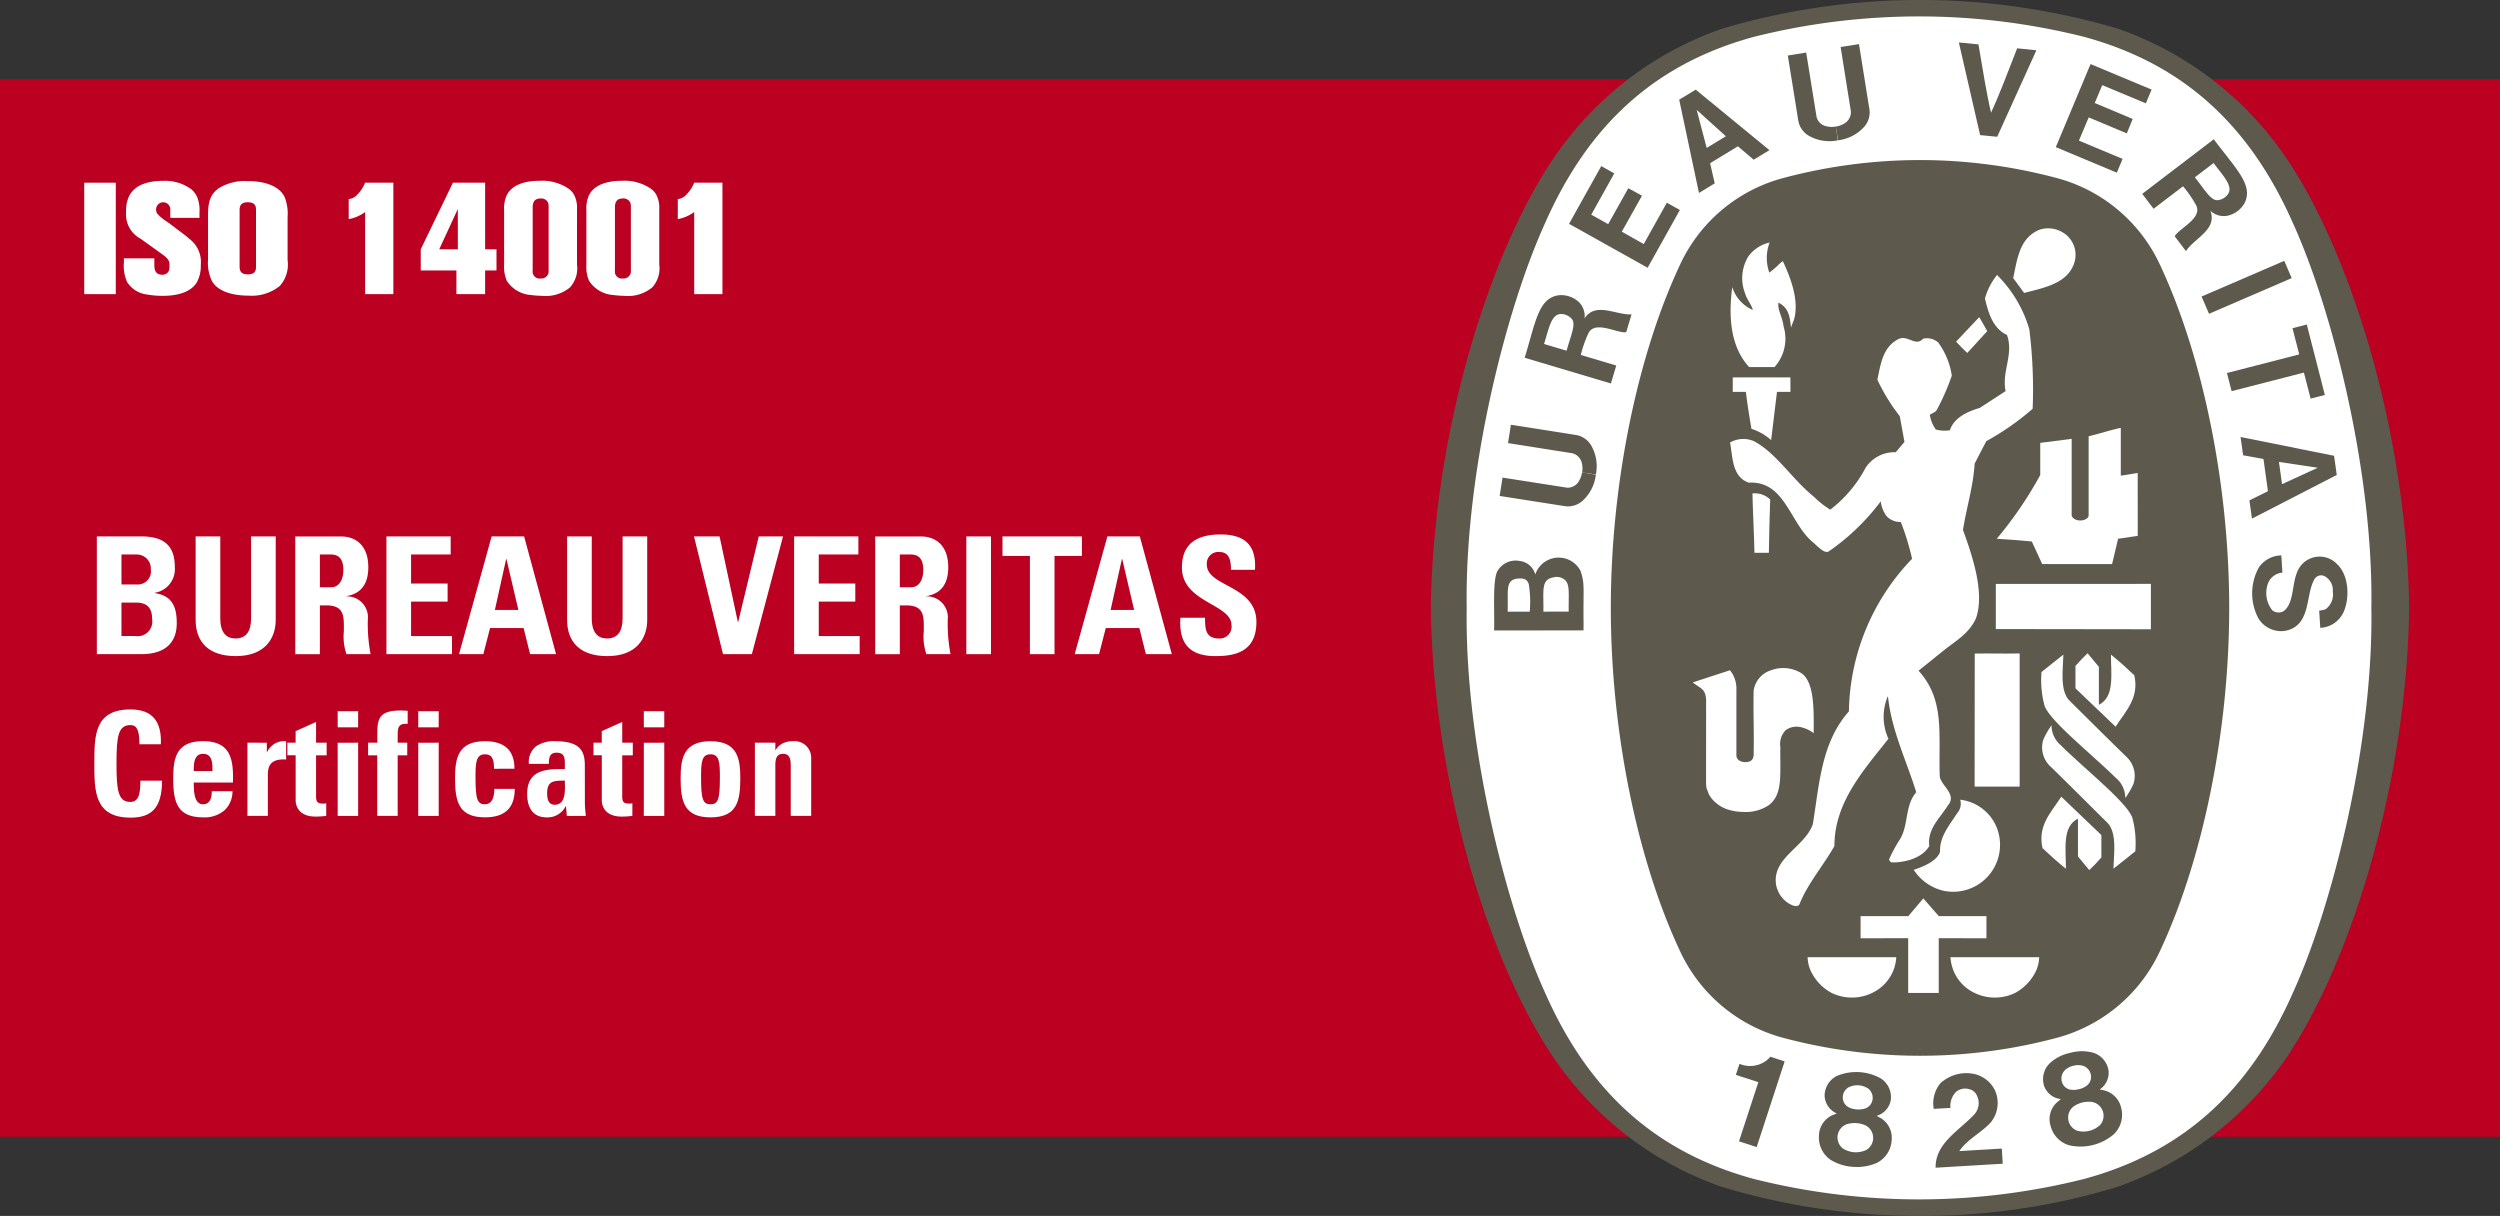
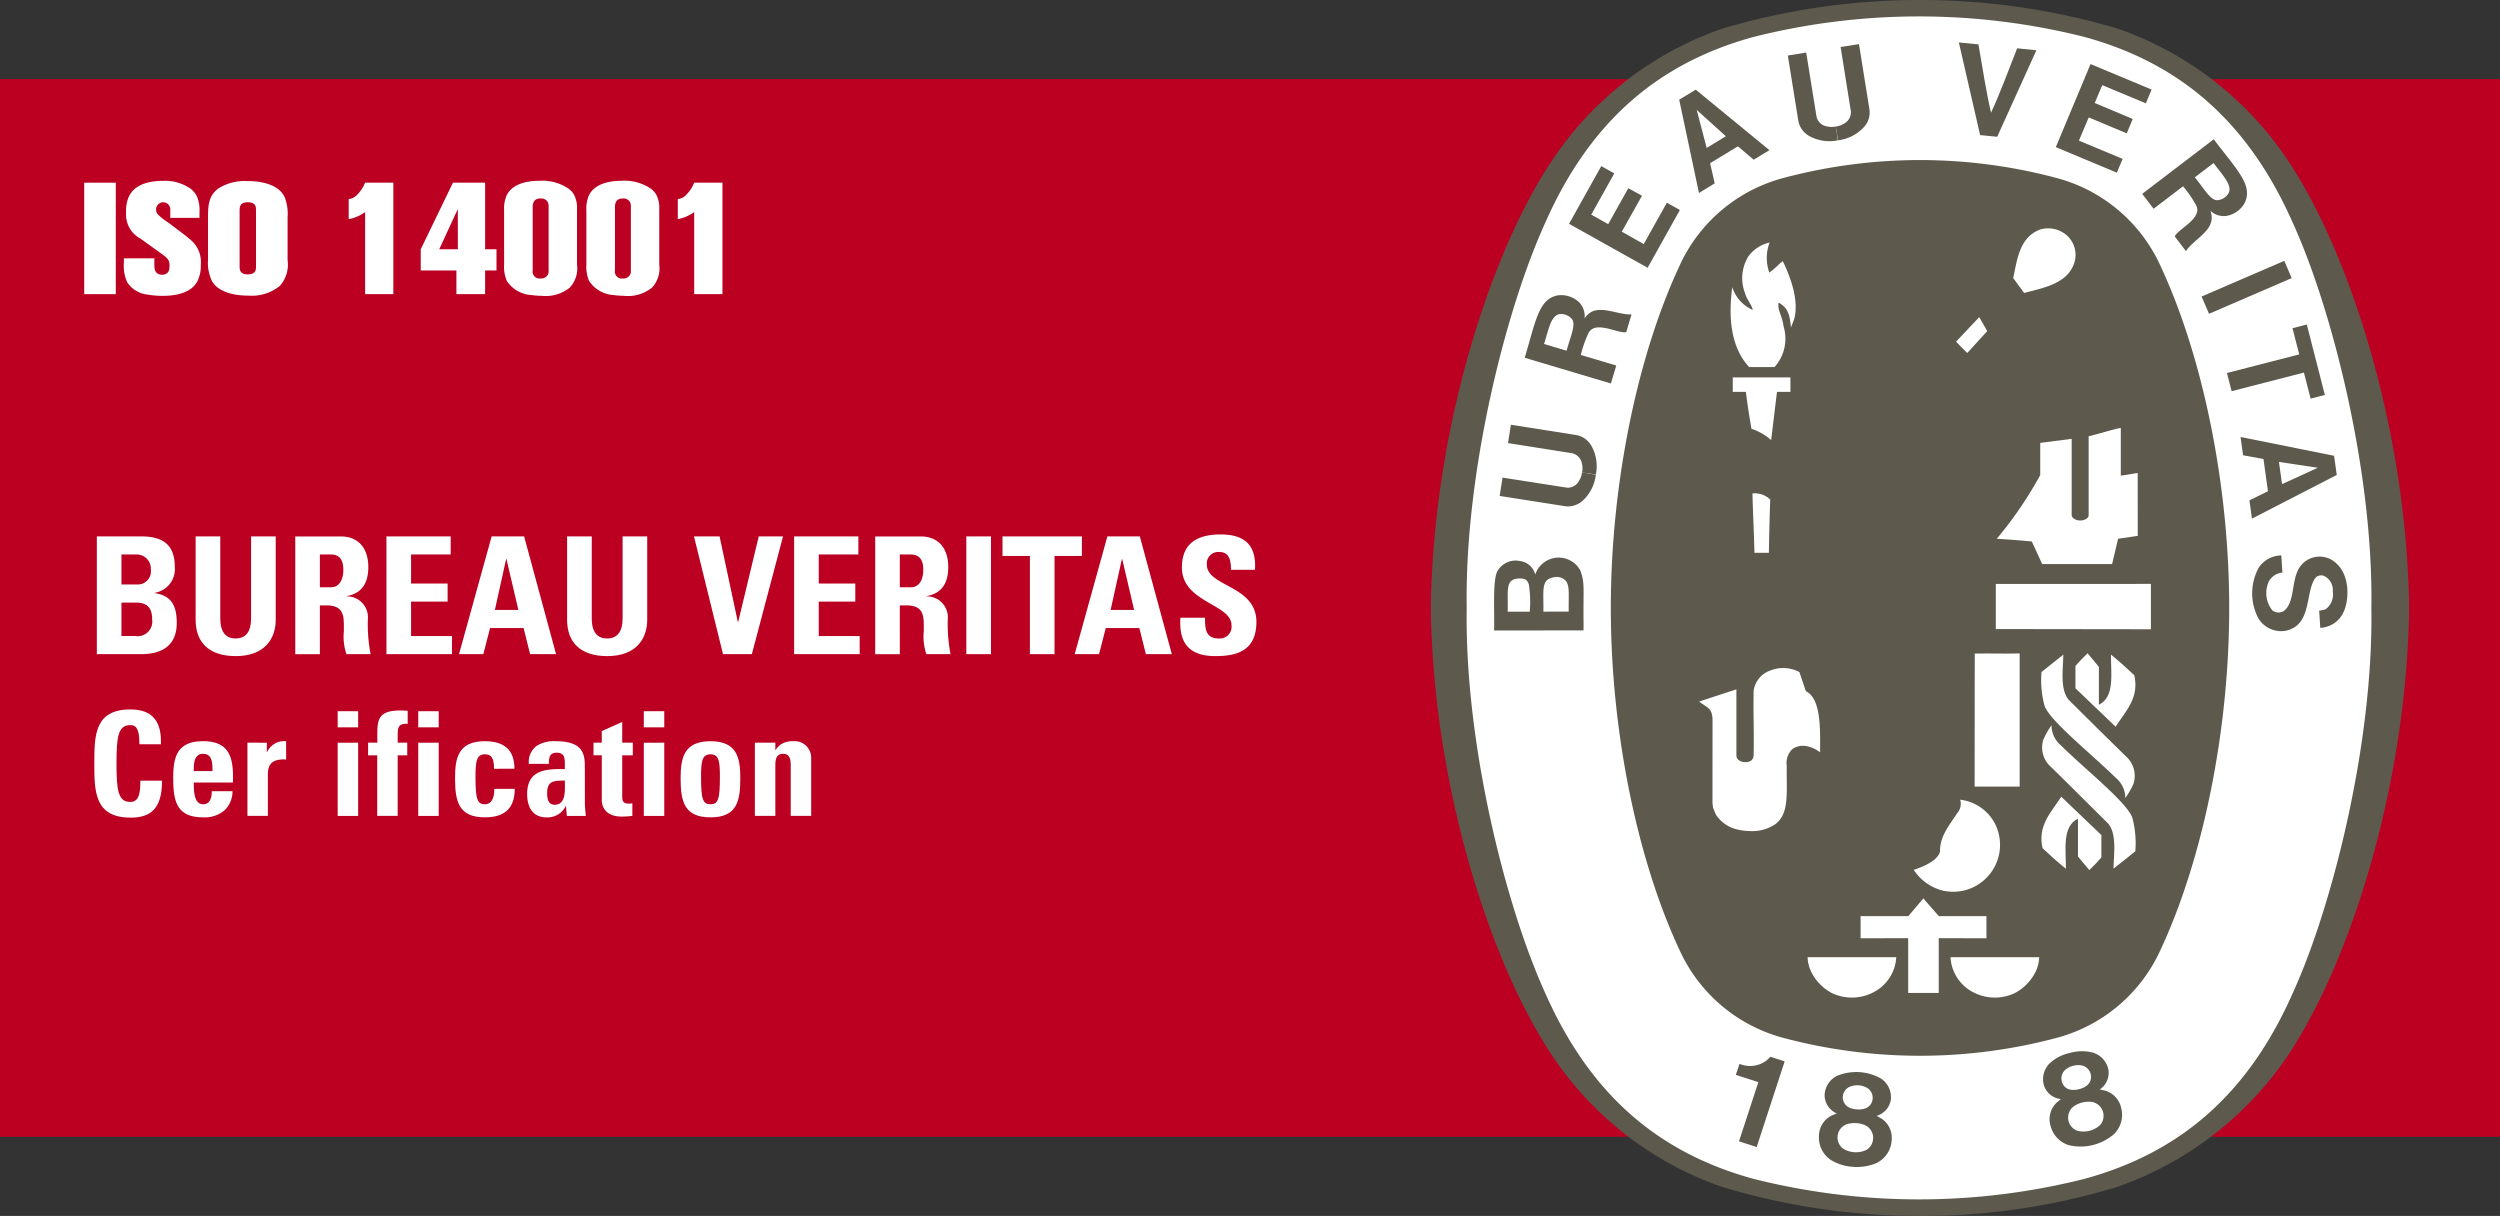
<svg xmlns="http://www.w3.org/2000/svg" width="260" height="126.455" viewBox="0 0 260 126.455">
  <rect x="0" y="0" width="260" height="126.455" fill="#333333" stroke="none" />
  <g id="Group_3646" data-name="Group 3646" transform="translate(-5 -57.245)">
    <g id="Group_3644" data-name="Group 3644" transform="translate(5 44.54)">
      <rect id="Rectangle_1554" data-name="Rectangle 1554" width="260" height="110" transform="translate(0 20.932)" fill="#bb0021" />
      <path id="Path_2481" data-name="Path 2481" d="M16.887,106.838c1.087,0,3.784-.137,3.784-3.242,0-1.678-.476-2.85-2.291-3.106v-.034a2.5,2.5,0,0,0,2.088-2.7c0-2.61-1.612-3.167-3.566-3.167H12.36v12.246ZM14.92,96.472H16.5a1.466,1.466,0,0,1,1.475,1.559,1.37,1.37,0,0,1-1.34,1.561H14.92Zm0,5h1.492c1.29,0,1.7.662,1.7,1.747a1.526,1.526,0,0,1-1.765,1.731H14.92Z" transform="translate(-2.289 -26.1)" fill="#fff" fill-rule="evenodd" />
      <path id="Path_2482" data-name="Path 2482" d="M25.636,94.592v8.514c0,1.353-.51,2.1-1.626,2.1-.937,0-1.578-.591-1.578-2.1V94.592H19.869v8.683c0,2.3,1.355,3.765,4.174,3.765,3.12,0,4.155-1.936,4.155-3.765V94.592Z" transform="translate(0.477 -26.1)" fill="#fff" />
      <path id="Path_2483" data-name="Path 2483" d="M30,101.765h.661c1.968,0,1.832,1.238,1.832,2.694a5.629,5.629,0,0,0,.271,2.378h2.51a16.882,16.882,0,0,1-.286-3.6,2.18,2.18,0,0,0-2.224-2.411V100.8c1.664-.272,2.273-1.441,2.273-3.005,0-2.085-1.118-3.2-2.865-3.2H27.441v12.246H30Zm0-5.293h1.136c.816,0,1.305.443,1.305,1.612,0,.781-.287,1.8-1.305,1.8H30Z" transform="translate(3.267 -26.1)" fill="#fff" fill-rule="evenodd" />
      <path id="Path_2484" data-name="Path 2484" d="M41.187,106.838v-1.884H36.931v-3.581h3.8V99.492h-3.8v-3.02h4.12v-1.88H34.37v12.246Z" transform="translate(5.82 -26.1)" fill="#fff" />
      <path id="Path_2485" data-name="Path 2485" d="M46.058,102.237H43.616l1.171-5.289h.033Zm-3.644,4.6.7-2.715H46.6l.679,2.715h2.7L46.656,94.592H43.278l-3.392,12.246Z" transform="translate(7.852 -26.1)" fill="#fff" fill-rule="evenodd" />
      <path id="Path_2486" data-name="Path 2486" d="M53.871,94.592v8.514c0,1.353-.51,2.1-1.63,2.1-.932,0-1.578-.591-1.578-2.1V94.592H48.1v8.683c0,2.3,1.357,3.765,4.172,3.765,3.125,0,4.159-1.936,4.159-3.765V94.592Z" transform="translate(10.879 -26.1)" fill="#fff" />
      <path id="Path_2487" data-name="Path 2487" d="M60.762,106.838h3l3.242-12.246H64.478l-2.138,8.9h-.035l-1.9-8.9H57.744Z" transform="translate(14.431 -26.1)" fill="#fff" />
      <path id="Path_2488" data-name="Path 2488" d="M72.171,106.838v-1.884H67.916v-3.581h3.8V99.492h-3.8v-3.02h4.12v-1.88H65.353v12.246Z" transform="translate(17.235 -26.1)" fill="#fff" />
      <path id="Path_2489" data-name="Path 2489" d="M74.076,101.765h.661c1.965,0,1.83,1.238,1.83,2.694a5.651,5.651,0,0,0,.271,2.378H79.35a16.872,16.872,0,0,1-.289-3.6,2.178,2.178,0,0,0-2.224-2.411V100.8c1.664-.272,2.276-1.441,2.276-3.005,0-2.085-1.121-3.2-2.867-3.2H71.516v12.246h2.56Zm0-5.293h1.136c.816,0,1.305.443,1.305,1.612,0,.781-.287,1.8-1.305,1.8H74.076Z" transform="translate(19.505 -26.1)" fill="#fff" fill-rule="evenodd" />
      <rect id="Rectangle_1555" data-name="Rectangle 1555" width="2.563" height="12.246" transform="translate(100.498 68.492)" fill="#fff" />
      <path id="Path_2490" data-name="Path 2490" d="M81.19,94.592v2.031h2.85v10.215H86.6V96.623H89.45V94.592Z" transform="translate(23.07 -26.1)" fill="#fff" />
      <path id="Path_2491" data-name="Path 2491" d="M92.856,102.237H90.414l1.171-5.289h.033Zm-3.647,4.6.7-2.715H93.4l.679,2.715h2.7L93.45,94.592H90.075l-3.4,12.246Z" transform="translate(25.092 -26.1)" fill="#fff" fill-rule="evenodd" />
      <path id="Path_2492" data-name="Path 2492" d="M102.621,103.55c0-3.849-5.155-3.647-5.155-5.972a1.194,1.194,0,0,1,1.322-1.307c1.037,0,1.188.933,1.188,1.85h2.493c.17-2.559-1.067-3.68-3.562-3.68-3.119,0-4.035,1.524-4.035,3.442,0,3.647,5.156,3.782,5.156,5.99a1.225,1.225,0,0,1-1.289,1.39c-1.408,0-1.461-.987-1.461-2.157H94.716c-.135,2.121.46,3.988,3.63,3.988,1.951,0,4.275-.375,4.275-3.544" transform="translate(28.046 -26.155)" fill="#fff" />
      <path id="Path_2493" data-name="Path 2493" d="M15.924,118.994c2.125,0,3.287-.936,3.287-3.847H16.962c-.026.858.016,2.215-1.039,2.215-1.281,0-1.448-1.2-1.448-4s.167-3.994,1.448-3.994c.677,0,.933.542.933,1.994H19.09c.092-2.341-.843-3.622-3.167-3.622-3.754,0-3.754,2.745-3.754,5.623,0,2.849,0,5.627,3.754,5.627" transform="translate(-2.359 -21.254)" fill="#fff" />
      <path id="Path_2494" data-name="Path 2494" d="M24.376,114.454c.074-2.44-.241-4.3-3.109-4.3-2.8,0-3.1,1.78-3.1,3.862,0,2.385.361,4.057,3.1,4.057a3.172,3.172,0,0,0,2.247-.743,2.714,2.714,0,0,0,.816-1.972H22.174c0,.636-.151,1.355-.907,1.355-.931,0-.963-1.355-.963-2.261ZM20.3,113.262c0-.65-.015-1.794.963-1.794,1.013,0,.983,1.059.983,1.794Z" transform="translate(-0.151 -20.365)" fill="#fff" fill-rule="evenodd" />
      <path id="Path_2495" data-name="Path 2495" d="M23.805,110.309v7.614h2.124v-4.145c0-.757.031-1.842,1.9-1.719v-1.9a1.93,1.93,0,0,0-1.976,1.13h-.03v-.977Z" transform="translate(1.928 -20.365)" fill="#fff" />
-       <path id="Path_2496" data-name="Path 2496" d="M26.844,112.161H27.7v4.687c0,.471.241,1.687,2.081,1.687a8.648,8.648,0,0,0,1.1-.073v-1.312a1.354,1.354,0,0,1-.378.033c-.694,0-.679-.378-.679-.952v-4.07h1.1v-1.312h-1.1v-2.158l-2.127.952v1.206h-.857Z" transform="translate(3.047 -20.905)" fill="#fff" />
      <path id="Path_2497" data-name="Path 2497" d="M30.664,109.551h2.127v-1.674H30.664Zm2.127,1.6H30.664v7.614h2.127Z" transform="translate(4.455 -21.205)" fill="#fff" fill-rule="evenodd" />
      <path id="Path_2498" data-name="Path 2498" d="M37.092,107.853c-.256-.019-.5-.033-.751-.033-2.595,0-2.415,1.163-2.4,3.35h-.965v1.312h.95v6.3h2.127v-6.3h.995V111.17h-.995v-.92c0-.77.182-1.1,1.04-1.04Z" transform="translate(5.306 -21.226)" fill="#fff" />
      <path id="Path_2499" data-name="Path 2499" d="M36.787,109.551h2.128v-1.674H36.787Zm2.128,1.6H36.787v7.614h2.128Z" transform="translate(6.71 -21.205)" fill="#fff" fill-rule="evenodd" />
      <path id="Path_2500" data-name="Path 2500" d="M45.765,113.021c0-1.991-1.113-2.866-3.073-2.866-2.805,0-3.108,1.78-3.108,3.862,0,2.385.361,4.057,3.108,4.057,1.991,0,3.1-.889,3.1-2.959H43.67c0,1-.315,1.6-.978,1.6-.784,0-.981-.5-.981-2.816,0-1.583.077-2.382.981-2.382.664,0,.947.378.947,1.505Z" transform="translate(7.741 -20.365)" fill="#fff" />
      <path id="Path_2501" data-name="Path 2501" d="M51.062,112.707c0-1.39-.348-2.551-3.047-2.551a3.311,3.311,0,0,0-1.988.5,2.088,2.088,0,0,0-.787,1.857h2.081c0-.6.063-1.163.8-1.163.769,0,.862.465.862,1.115v.59c-1.976-.031-3.919.073-3.919,2.593,0,1.326.539,2.429,2.017,2.429a2.11,2.11,0,0,0,1.991-1.162h.03l.09,1.01h1.975c-.045-.468-.1-.951-.1-1.416Zm-2.08,1.537c0,.828.194,2.519-1.056,2.519-.694,0-.783-.665-.783-1.207,0-1.359.783-1.267,1.839-1.312" transform="translate(9.76 -20.365)" fill="#fff" fill-rule="evenodd" />
      <path id="Path_2502" data-name="Path 2502" d="M50.107,112.161h.861v4.687c0,.471.242,1.687,2.081,1.687a8.609,8.609,0,0,0,1.1-.073v-1.312a1.369,1.369,0,0,1-.376.033c-.7,0-.68-.378-.68-.952v-4.07h1.1v-1.312h-1.1v-2.158l-2.127.952v1.206h-.861Z" transform="translate(11.618 -20.905)" fill="#fff" />
      <path id="Path_2503" data-name="Path 2503" d="M53.93,109.551h2.127v-1.674H53.93Zm2.127,1.6H53.93v7.614h2.127Z" transform="translate(13.026 -21.205)" fill="#fff" fill-rule="evenodd" />
      <path id="Path_2504" data-name="Path 2504" d="M59.835,118.075c2.744,0,3.1-1.672,3.1-4.057,0-2.081-.3-3.862-3.1-3.862s-3.108,1.78-3.108,3.862c0,2.385.36,4.057,3.108,4.057m0-1.36c-.787,0-.981-.5-.981-2.816,0-1.583.074-2.382.981-2.382s.977.8.977,2.382c0,2.319-.193,2.816-.977,2.816" transform="translate(14.057 -20.365)" fill="#fff" fill-rule="evenodd" />
      <path id="Path_2505" data-name="Path 2505" d="M64.5,110.309H62.37v7.614H64.5v-5.247c0-.679.12-1.208.8-1.208s.8.53.8,1.208v5.247h2.127v-6.11a1.727,1.727,0,0,0-1.9-1.657,2.341,2.341,0,0,0-1.039.211,1.82,1.82,0,0,0-.757.709H64.5Z" transform="translate(16.136 -20.365)" fill="#fff" />
      <rect id="Rectangle_1556" data-name="Rectangle 1556" width="15.359" height="4.465" transform="translate(167.141 57.846)" fill="#fff" />
      <g id="Group_5072" data-name="Group 5072" transform="translate(7.585 12.705)">
        <path id="Path_2506" data-name="Path 2506" d="M159.072,170.995h.152a69.436,69.436,0,0,0,20.305-3,35.513,35.513,0,0,0,17.577-13.343c6.594-9.645,12.58-28.291,12.839-46.862v-.05c-.259-18.564-6.245-37.212-12.839-46.856A35.127,35.127,0,0,0,179.68,47.532a72.442,72.442,0,0,0-41.212,0A35.112,35.112,0,0,0,121.041,60.88c-6.6,9.644-12.582,28.293-12.842,46.856v.05c.26,18.571,6.246,37.217,12.842,46.862a35.066,35.066,0,0,0,17.428,13.323,70.52,70.52,0,0,0,20.453,3.023Z" transform="translate(33.021 -44.54)" fill="#5d5a4d" />
        <path id="Path_2507" data-name="Path 2507" d="M204.884,107.243c.227,13.985-4.033,30.959-8.146,39.994-4.543,10.319-11.489,16.6-21.7,19.388a70.464,70.464,0,0,1-34.4,0c-10.207-2.79-17.156-9.069-21.7-19.388-4.112-9.035-8.367-26.008-8.138-39.994-.228-13.98,4.027-30.955,8.138-39.992,4.543-10.315,11.491-16.6,21.7-19.39a70.465,70.465,0,0,1,34.4,0c10.207,2.791,17.153,9.075,21.7,19.39,4.113,9.038,8.373,26.013,8.146,39.992" transform="translate(34.153 -44.021)" fill="#fff" />
        <path id="Path_2508" data-name="Path 2508" d="M153.464,56.127a55.187,55.187,0,0,1,14.26,1.9,16.518,16.518,0,0,1,10.7,9.166c4.294,9.214,7.12,22.479,7.12,35.512s-2.826,26.3-7.12,35.51a16.522,16.522,0,0,1-10.7,9.171,55.185,55.185,0,0,1-14.26,1.895h-.158a55.188,55.188,0,0,1-14.261-1.895,16.525,16.525,0,0,1-10.7-9.171c-4.294-9.213-7.114-22.47-7.114-35.51s2.82-26.3,7.114-35.512a16.521,16.521,0,0,1,10.7-9.166,55.19,55.19,0,0,1,14.261-1.9Z" transform="translate(38.709 -39.481)" fill="#5d5a4d" />
        <path id="Path_2509" data-name="Path 2509" d="M148.729,68.956a13.7,13.7,0,0,1-.83-1.455" transform="translate(50.354 -34.515)" fill="#fff" />
        <path id="Path_2510" data-name="Path 2510" d="M135.982,115.6a3.758,3.758,0,0,1-.506-1.764c3.379,0,5.643,0,9.22,0a4.352,4.352,0,0,1-1.906,3.367,4.837,4.837,0,0,1-4.821.342,4.965,4.965,0,0,1-1.987-1.948" transform="translate(44.93 -14.284)" fill="#fff" />
        <path id="Path_2511" data-name="Path 2511" d="M144.261,113.716l-4.949.006v-2.3l4.962,0,1.562-1.843c.767.889.817.948,1.609,1.843H152.4v2.3l-4.962-.006v5.693h-3.176Z" transform="translate(46.605 -16.143)" fill="#fff" />
        <path id="Path_2512" data-name="Path 2512" d="M143.162,109.728c1.019-.34,2.449-.927,2.737-1.9-.072-1.527.975-2.755,1.763-3.971a1.507,1.507,0,0,0,.329-1.422,4.683,4.683,0,0,1,3.784,2.859,4.878,4.878,0,0,1-5.452,6.624,5.049,5.049,0,0,1-3.161-2.185" transform="translate(48.286 -19.265)" fill="#fff" />
-         <path id="Path_2513" data-name="Path 2513" d="M138.253,93.322a3.611,3.611,0,0,0-3.057-.149,2.594,2.594,0,0,0-1.7,2.089c-.05,2.791.05,3.652,0,6.718-.05.481-.3.708-.911.708-.51-.024-.886-.277-.884-.718v-6.85a3.024,3.024,0,0,0-.668-1.987l-3.546,1.158-.326.116c.9.665,1.319.684,1.392,1.784l-.007,8.768.055.463.126.306.1.28.126.228a3.612,3.612,0,0,0,2.266,1.487,5.123,5.123,0,0,0,1.149.141,4.291,4.291,0,0,0,2.725-.717c1.46-1.139,1.138-3.139,1.177-6.05a2.024,2.024,0,0,1,.572-1.744,1.926,1.926,0,0,1,1.56-.3,3.348,3.348,0,0,1,1.335.626c.02-2.51.093-5.6-1.48-6.354" transform="translate(41.299 -23.426)" fill="#fff" />
+         <path id="Path_2513" data-name="Path 2513" d="M138.253,93.322a3.611,3.611,0,0,0-3.057-.149,2.594,2.594,0,0,0-1.7,2.089c-.05,2.791.05,3.652,0,6.718-.05.481-.3.708-.911.708-.51-.024-.886-.277-.884-.718v-6.85l-3.546,1.158-.326.116c.9.665,1.319.684,1.392,1.784l-.007,8.768.055.463.126.306.1.28.126.228a3.612,3.612,0,0,0,2.266,1.487,5.123,5.123,0,0,0,1.149.141,4.291,4.291,0,0,0,2.725-.717c1.46-1.139,1.138-3.139,1.177-6.05a2.024,2.024,0,0,1,.572-1.744,1.926,1.926,0,0,1,1.56-.3,3.348,3.348,0,0,1,1.335.626c.02-2.51.093-5.6-1.48-6.354" transform="translate(41.299 -23.426)" fill="#fff" />
        <path id="Path_2514" data-name="Path 2514" d="M160.129,104.739c-2.589-2.547-7.072-6.094-7.433-7.6a10.37,10.37,0,0,1-.287-3.4c.747-.592,1.371-1.1,2.276-1.807-.068,1.794-.32,3.617.54,4.683,2.115,2.107,4.038,4.012,5.943,5.873a2.716,2.716,0,0,1,.806,2.882,8.785,8.785,0,0,1-.85,1.478,2.732,2.732,0,0,0-.994-2.11" transform="translate(52.322 -23.848)" fill="#fff" />
        <path id="Path_2515" data-name="Path 2515" d="M147.58,91.858c1.974-.032,2.616.026,4.67-.013V105.69h-4.683Z" transform="translate(50.209 -23.886)" fill="#fff" />
        <path id="Path_2516" data-name="Path 2516" d="M154.866,93.149c.5-.547.674-.753,1.26-1.319l1.177,1.419v3.938c1.658-.81,1.254-3.171,1.254-5.215.99.806,1.487,1.263,2.429,2.148.532,2.357-.882,3.7-1.944,5.351l-4.176-3.994Z" transform="translate(53.396 -23.893)" fill="#fff" />
        <path id="Path_2517" data-name="Path 2517" d="M161.162,89.682l.626-2.636,2.044-.3-.006-6.539c-.786.116-1.113.2-1.757.274V75.516c-1.076.221-2.208.608-3.344.871v8.229c-.013.4-.645.532-.779.526h-.171c-.4,0-.816-.279-.816-.557V76.655l-3.268.421v3.344a40.3,40.3,0,0,1-4.521,6.626c1.764.121,1.891.121,3.645.284l1.082,2.352Z" transform="translate(50.909 -31.016)" fill="#fff" />
        <path id="Path_2518" data-name="Path 2518" d="M131.678,85.992c-.055-2.168-.144-3.581-.194-5.715a2.286,2.286,0,0,1,1.846.631c-.086,2.718-.086,2.692-.139,5.537h-1.5Z" transform="translate(43.187 -28.956)" fill="#fff" />
        <path id="Path_2519" data-name="Path 2519" d="M132,77.21c-.355-2.132-.381-2.291-.582-3.847h-1.362v-1.5c2.349-.007,3.646,0,5.994,0l.006,1.5h-1.4l-.608,5.021A5.626,5.626,0,0,0,132,77.21" transform="translate(42.566 -32.612)" fill="#fff" />
        <path id="Path_2520" data-name="Path 2520" d="M131.835,75.051c-2-2.148-2.149-5.379-1.764-8.3l.007-.009a3.84,3.84,0,0,0,2.13,2.366c-.121-.566-.628-1.095-.789-1.7a4.326,4.326,0,0,1,.345-3.892,3.762,3.762,0,0,1,2.191-1.418,4.575,4.575,0,0,0-.026,3.129,8.951,8.951,0,0,0,1.021-.882,3.224,3.224,0,0,1,.384-.313c.8,1.7,1.708,4.054,1.177,6.04l-.333.862c-.121-1.405-.351-2.076-1.293-2.592-.121.819.4,1.4.524,2.468a4.411,4.411,0,0,1-.942,4.239Z" transform="translate(42.496 -36.873)" fill="#fff" />
        <path id="Path_2521" data-name="Path 2521" d="M149.461,68.956l-2.073,2.268c-.555-.532-.608-.595-1.164-1.177,1.063-1.113,1.169-1.234,2.406-2.547" transform="translate(49.622 -34.515)" fill="#fff" />
        <path id="Path_2522" data-name="Path 2522" d="M150.36,66.239c.424-1.964.642-4.229,2.806-5.053a2.956,2.956,0,0,1,2.612.484,2.712,2.712,0,0,1,.974,2.857c-.642,2.281-3.186,2.712-5.254,3.26Z" transform="translate(51.428 -37.32)" fill="#fff" />
        <path id="Path_2523" data-name="Path 2523" d="M165.229,86.81v4.718L149.1,91.506V86.816Z" transform="translate(50.879 -26.085)" fill="#fff" />
-         <path id="Path_2524" data-name="Path 2524" d="M134.69,128.076c-.652-2.977,2.939-4.054,3.785-6.524.671-4.136.875-8.49,3.748-11.714a23.37,23.37,0,0,1,6.568-15.869,25.693,25.693,0,0,0-1.171-3.831,1.988,1.988,0,0,1-1.462-.586,3.179,3.179,0,0,1-.626-1.562,23.289,23.289,0,0,1-5.413,5.211c-.378.205-.858-.234-1.541-.873-2.511-1.984-2.936-6.486-6.771-6.281-1.741-.592-1.659-2.638-1.944-4.176a2.788,2.788,0,0,1,2.475-.142c2.389,1.279,3.979,3.971,6.239,5.778a9.347,9.347,0,0,0,1.708,1.348,13.319,13.319,0,0,0,3.672-4.351,3.575,3.575,0,0,1,3.135-1.619L148,81.81l-.487-2.676a19.86,19.86,0,0,1-2.329-3.791c.326-1.537.532-3.319,2.087-4.169,1.013-.631,1.849.809,2.675-.1a1.787,1.787,0,0,1,1.553.385,7.714,7.714,0,0,1,1.424,3.462,23.839,23.839,0,0,1-1.556,3.553c-.141.263-.494.342-.731.526a3.656,3.656,0,0,0,.623,1.519,3.519,3.519,0,0,0,1.461.082c.447-1.36,1.906-1.965,3.12-2.332l2.678-1.743c-.425-2.026.869-3.81.144-5.838-1.524-.705-1.964-2.439-2.29-3.788a6.656,6.656,0,0,1,1.261-2.452l.093.1a13.121,13.121,0,0,1,3.258,5.55,50.33,50.33,0,0,1,.348,8.268,27.672,27.672,0,0,1-4.821,3.365L155.3,84.059c-.145,2.411-.853,4.581-1.214,6.91,1.03,2.817,2.266,6.57,1.353,9.18-.684,1.556-2.158,2.4-3.247,3.261l-2.727,2.194c2.74,3.028,2.074,6.458,2.2,10.849-.024,1.062,1.873,1.942.862,3.152-.849,1.352-2.168,2.452-1.944,4.237-.842,1.412-2.86,1.711-3.8,1.7a.35.35,0,0,1-.374-.346,15.506,15.506,0,0,1,1.076-1.985c.974-1.5.524-3.567,1.74-4.966-1-3.258-2.513-6.281-2.916-9.768l-.04-.215a5.471,5.471,0,0,0,.065,4.423c-2.7,3.4-5.62,6.673-5.62,11.154-1.152,2.049-2.793,3.912-3.645,6.081-.292.359-.829.042-1.155-.144a2.875,2.875,0,0,1-1.214-1.7" transform="translate(42.479 -35.851)" fill="#fff" />
        <path id="Path_2525" data-name="Path 2525" d="M154.437,99.155c2.589,2.547,7.07,6.094,7.437,7.6a10.368,10.368,0,0,1,.284,3.4c-.747.586-1.368,1.1-2.273,1.8.068-1.79.323-3.617-.544-4.683-2.113-2.1-4.03-4.01-5.936-5.876a2.7,2.7,0,0,1-.809-2.873,8.994,8.994,0,0,1,.848-1.484,2.731,2.731,0,0,0,.993,2.11" transform="translate(52.33 -21.616)" fill="#fff" />
        <path id="Path_2526" data-name="Path 2526" d="M158.638,108.533c-.494.55-.675.75-1.257,1.316l-1.177-1.414V104.5c-1.661.81-1.253,3.165-1.253,5.208-.991-.8-1.487-1.257-2.434-2.143-.529-2.355.886-3.7,1.949-5.349l4.171,3.989Z" transform="translate(52.32 -19.358)" fill="#fff" />
        <path id="Path_2527" data-name="Path 2527" d="M154.539,115.6a3.793,3.793,0,0,0,.506-1.764c-3.382,0-5.646,0-9.224,0a4.367,4.367,0,0,0,1.9,3.367,4.845,4.845,0,0,0,4.826.342,4.987,4.987,0,0,0,1.988-1.948" transform="translate(49.446 -14.284)" fill="#fff" />
-         <path id="Path_2528" data-name="Path 2528" d="M144.82,132.054c-.043-2.559,2.457-3.854,4.033-5.553a1.738,1.738,0,0,0,.284-1.9,1.145,1.145,0,0,0-.8-.707,1.471,1.471,0,0,0-1.373.26,2.053,2.053,0,0,0-.6,1.681l-1.741.1a3.314,3.314,0,0,1,.672-2.64,3.968,3.968,0,0,1,3.244-1.04A3.153,3.153,0,0,1,150.987,124a3.189,3.189,0,0,1-.464,3.38c-1.036,1.106-2.386,1.7-3.241,2.946l4.423-.264c.034.55.063,1.077.095,1.577Z" transform="translate(48.899 -10.612)" fill="#5d5a4d" />
        <path id="Path_2529" data-name="Path 2529" d="M135.356,121.525l-.024.082-2.886,8.832-1.837-.6,1.978-6.05.03-.1c-.734-.259-1.616-.511-2.334-.766l.379-1.142a2.827,2.827,0,0,0,2.7-.273,2.79,2.79,0,0,0,.506-.468Z" transform="translate(42.662 -11.141)" fill="#5d5a4d" />
        <path id="Path_2530" data-name="Path 2530" d="M158.447,128.326a2.543,2.543,0,0,1-2.365.586,1.462,1.462,0,0,1-.363-2.541,2.735,2.735,0,0,1,1.868-.458,1.462,1.462,0,0,1,.861,2.413m-3.865-4.26a1.225,1.225,0,0,1,.171-1.411,1.9,1.9,0,0,1,.918-.5,1.835,1.835,0,0,1,1.043.014,1.221,1.221,0,0,1,.8,1.174,1.132,1.132,0,0,1-.379.825,2.043,2.043,0,0,1-.871.418,2.019,2.019,0,0,1-.971.036,1.122,1.122,0,0,1-.715-.556m6.081,2.523a2.4,2.4,0,0,0-1.685-1.849l-.56-.124a2.066,2.066,0,0,0,.911-2.023,2.321,2.321,0,0,0-1.619-1.807,4.512,4.512,0,0,0-2.372.029,4.443,4.443,0,0,0-2.115,1.08,2.308,2.308,0,0,0-.589,2.347,2.076,2.076,0,0,0,1.745,1.375l-.435.368a2.365,2.365,0,0,0-.634,2.419,2.8,2.8,0,0,0,1.955,2.023,5.313,5.313,0,0,0,4.6-1.133,2.8,2.8,0,0,0,.8-2.705" transform="translate(52.369 -11.314)" fill="#5d5a4d" />
        <path id="Path_2531" data-name="Path 2531" d="M141.226,130.252a2.524,2.524,0,0,1-2.431-.148,1.461,1.461,0,0,1,.407-2.531,2.9,2.9,0,0,1,.973-.112,2.733,2.733,0,0,1,.95.23,1.459,1.459,0,0,1,.1,2.561m-2.422-5.216a1.217,1.217,0,0,1,.586-1.3,2.042,2.042,0,0,1,2.013.121,1.226,1.226,0,0,1,.422,1.363,1.139,1.139,0,0,1-.606.674,2.025,2.025,0,0,1-.958.141,2.076,2.076,0,0,1-.935-.256,1.159,1.159,0,0,1-.521-.744m5.054,4.218a2.385,2.385,0,0,0-1.057-2.264l-.5-.284a2.084,2.084,0,0,0,1.473-1.664,2.327,2.327,0,0,0-1.007-2.205,5.221,5.221,0,0,0-4.613-.277,2.314,2.314,0,0,0-1.266,2.064,2.087,2.087,0,0,0,1.266,1.833l-.532.218A2.375,2.375,0,0,0,136.3,128.8a2.789,2.789,0,0,0,1.266,2.514,5.069,5.069,0,0,0,2.336.7,5.173,5.173,0,0,0,2.4-.407,2.808,2.808,0,0,0,1.557-2.349" transform="translate(45.287 -10.658)" fill="#5d5a4d" />
        <rect id="Rectangle_1557" data-name="Rectangle 1557" width="9.365" height="1.955" transform="translate(221.379 30.839) rotate(-23.343)" fill="#5d5a4d" />
        <path id="Path_2532" data-name="Path 2532" d="M148.638,57.249l-2.212-9.635,2.039.2c.411,2.386.829,5.094,1.31,7.1.872-1.87,1.832-4.439,2.714-6.692l2,.205-4.076,8.995Z" transform="translate(49.71 -43.198)" fill="#5d5a4d" />
        <path id="Path_2533" data-name="Path 2533" d="M124.369,58.863,122.277,62.6l-1.762-.987,2.395-4.287-1.354-.763-3.35,6.005,8.172,4.569,3.354-6.009-1.354-.756-2.406,4.3-2.281-1.288,2.1-3.739Z" transform="translate(37.39 -39.289)" fill="#5d5a4d" />
        <path id="Path_2534" data-name="Path 2534" d="M120.539,90.514l-2.615.006h-.019c.045-2.082-.279-3.3.963-3.544a1.331,1.331,0,0,1,1.284.253c.527.51.361,1.36.386,3.286m-4.046.006-2.3,0c.069-2.152-.286-3.294,1.024-3.439.779-.057,1,.121,1.171.586a11.607,11.607,0,0,1,.1,2.85m5.282-4.239a2.564,2.564,0,0,0-4.708.379,1.89,1.89,0,0,0-1.573-1.4,2.183,2.183,0,0,0-2.291.934c-.618.8-.352,4.281-.418,6.287l9.3-.009.006-.681c-.052-3.7.158-4.142-.319-5.508" transform="translate(35.022 -26.909)" fill="#5d5a4d" />
        <path id="Path_2535" data-name="Path 2535" d="M172.653,68.415l1.487-.383,1.879,7.325-1.48.383-.7-2.708-7.517,1.933-.488-1.889,7.518-1.937Z" transform="translate(58.182 -34.283)" fill="#5d5a4d" />
        <path id="Path_2536" data-name="Path 2536" d="M139.246,57.473a4.323,4.323,0,0,1-2.978-.453,2.267,2.267,0,0,1-1.148-1.678l-1.076-6.689,1.911-.31,1.079,6.693a1.318,1.318,0,0,0,1.1.99,2.1,2.1,0,0,0,.9.01" transform="translate(44.304 -42.879)" fill="#5d5a4d" />
        <path id="Path_2537" data-name="Path 2537" d="M137.756,57.735a4.318,4.318,0,0,0,2.679-1.363A2.245,2.245,0,0,0,141,54.419l-1.07-6.686-1.911.3,1.069,6.7a1.359,1.359,0,0,1-.731,1.281,2.129,2.129,0,0,1-.843.292" transform="translate(45.82 -43.146)" fill="#5d5a4d" />
        <path id="Path_2538" data-name="Path 2538" d="M171.133,81.078l-.322-2.309,4.04.606h.016l-.009,0,.009,0h-.016Zm5.412-2.949-9.727-1.952.266,1.9,2.118.389.464,3.347-1.927.952.266,1.9,8.818-4.541Z" transform="translate(58.614 -30.728)" fill="#5d5a4d" />
        <path id="Path_2539" data-name="Path 2539" d="M174.767,90.473l.174-.029.216-.053.152-.055a1.908,1.908,0,0,0,.734-1.829,1.639,1.639,0,0,0-.873-1.61.81.81,0,0,0-.961.218c-1.059,1.566-.323,4.886-3.05,5.465a2.763,2.763,0,0,1-2.843-1.27,5.552,5.552,0,0,1,.05-5.328,2.9,2.9,0,0,1,2.326-1.235l.112,1.79a1.786,1.786,0,0,0-1.428.95,2.889,2.889,0,0,0,.389,2.984,1.067,1.067,0,0,0,1.152.082c1.083-.779.863-2.715,1.4-4.015a2.5,2.5,0,0,1,4.172-.885c1.243,1.169,1.306,3.477.724,4.879a2.807,2.807,0,0,1-2.471,1.75l-.113-1.8Z" transform="translate(58.981 -26.985)" fill="#5d5a4d" />
        <path id="Path_2540" data-name="Path 2540" d="M123.183,78.978a4.321,4.321,0,0,1-1.353,2.689,2.267,2.267,0,0,1-1.948.57l-6.7-1.05.3-1.908,6.693,1.047a1.331,1.331,0,0,0,1.28-.741,2.065,2.065,0,0,0,.289-.848" transform="translate(35.198 -29.609)" fill="#5d5a4d" />
        <path id="Path_2541" data-name="Path 2541" d="M122.925,80.459a4.325,4.325,0,0,0-.465-2.978,2.256,2.256,0,0,0-1.679-1.138l-6.692-1.054-.3,1.908,6.692,1.057a1.361,1.361,0,0,1,1,1.095,2.181,2.181,0,0,1,.012.9" transform="translate(35.46 -31.115)" fill="#5d5a4d" />
        <path id="Path_2542" data-name="Path 2542" d="M129.038,57.09,128,53.139l-.013-.02.007.01v-.013l.006.019,3.03,2.74ZM127.9,51.03l-1.721,1.044,2.056,9.7,1.639-1-.48-2.095,2.892-1.756,1.638,1.392,1.641-.993Z" transform="translate(40.872 -41.706)" fill="#5d5a4d" />
        <path id="Path_2543" data-name="Path 2543" d="M161.442,54.886l-3.949-1.658.781-1.858,4.534,1.892.6-1.43-6.35-2.654-3.614,8.641,6.348,2.654.6-1.433-4.544-1.9,1.019-2.414,3.959,1.661Z" transform="translate(52.775 -42.515)" fill="#5d5a4d" />
        <path id="Path_2544" data-name="Path 2544" d="M119.353,71.682l-2.345-.7c.513-1.6.741-3.211,1.868-3.11a1.473,1.473,0,0,1,1.031.52c.437.547-.126,1.743-.555,3.287m1.87-3.35a2.065,2.065,0,0,0-.575-1.691,2.715,2.715,0,0,0-2.138-.721c-2.085.323-2.363,2.718-3.515,6.5l8.967,2.675.557-1.868-3.537-1.056-.149-.049a12.29,12.29,0,0,1,.76-2.189c.648-1.487,3.021-.026,3.962-.171l.552-1.853c-1.606.088-3.752-1.345-4.884.421" transform="translate(35.988 -35.209)" fill="#5d5a4d" />
        <path id="Path_2545" data-name="Path 2545" d="M168.54,60.431a1.48,1.48,0,0,1-1.027.527c-.7.032-1.336-1.129-2.339-2.379l1.945-1.484c1,1.35,2.165,2.484,1.421,3.336m-1.4-5.81L159.7,60.3l1.182,1.55,2.936-2.24.126-.1a12.033,12.033,0,0,1,1.323,1.909c.823,1.392-1.756,2.458-2.188,3.3l1.169,1.537c.873-1.35,3.294-2.24,2.536-4.2a2.052,2.052,0,0,0,1.707.533,2.7,2.7,0,0,0,1.839-1.3c.961-1.872-.81-3.505-3.192-6.666" transform="translate(55.507 -40.139)" fill="#5d5a4d" />
      </g>
    </g>
    <g id="Group_3645" data-name="Group 3645" transform="translate(13.763 76.048)">
      <path id="Path_2546" data-name="Path 2546" d="M11.4,79.3V67.709h3.283V79.3Z" transform="translate(-11.404 -67.512)" fill="#fff" />
      <path id="Path_2547" data-name="Path 2547" d="M22.031,78.069c-.673,1.2-2.314,1.46-3.544,1.46a8.776,8.776,0,0,1-1.609-.131,2.867,2.867,0,0,1-2.117-1.279,4.115,4.115,0,0,1-.345-2.051v-.443h3.168V76.4c0,.524.2.935.821.935a.8.8,0,0,0,.427-.115c.245-.148.327-.361.327-.853,0-.591-.2-.755-.967-1.314l-2.035-1.46a2.848,2.848,0,0,1-1.511-2.757,3.556,3.556,0,0,1,.279-1.609c.64-1.378,2.265-1.657,3.595-1.657a4.625,4.625,0,0,1,2.905.87,2.383,2.383,0,0,1,.606.8,3.707,3.707,0,0,1,.246,1.624v.557H19.241v-.77a.772.772,0,0,0-.049-.378.738.738,0,0,0-1.427.279A.706.706,0,0,0,17.9,71a5.407,5.407,0,0,0,1.1.885l1.593,1.2c.278.212.557.442.82.672a2.989,2.989,0,0,1,1,2.544A3.534,3.534,0,0,1,22.031,78.069Z" transform="translate(-10.294 -67.565)" fill="#fff" />
      <path id="Path_2548" data-name="Path 2548" d="M28.279,78.487A4.623,4.623,0,0,1,25.062,79.5c-2.117,0-3.347-.639-3.84-1.509a4.314,4.314,0,0,1-.411-2.215V71.413c0-1.214.016-2.314,1.115-3.084a5.067,5.067,0,0,1,3-.739c.148,0,3.037-.1,3.858,1.675a4.73,4.73,0,0,1,.3,2.083v4.432A3.361,3.361,0,0,1,28.279,78.487ZM25.8,70.642c0-.378-.016-.854-.87-.854-.82,0-.836.525-.836.87V76.42c0,.327,0,.869.853.869.87,0,.854-.542.854-.887Z" transform="translate(-7.938 -67.556)" fill="#fff" />
      <path id="Path_2549" data-name="Path 2549" d="M33.21,79.3V70.762A4.162,4.162,0,0,1,31.5,71.5V69.415a1.384,1.384,0,0,0,.77-.343,3.746,3.746,0,0,0,.936-1.363h2.938V79.3Z" transform="translate(-3.999 -67.512)" fill="#fff" />
      <path id="Path_2550" data-name="Path 2550" d="M43.673,76.834V79.3H40.686V76.834h-3.71v-2.2l3.349-6.926h3.349v6.926h1.181v2.2ZM40.832,70.45,38.9,74.635h1.936Z" transform="translate(-1.983 -67.512)" fill="#fff" />
      <path id="Path_2551" data-name="Path 2551" d="M50.172,78.644a3.96,3.96,0,0,1-2.937.885,9.8,9.8,0,0,1-1.1-.082,3.273,3.273,0,0,1-2.544-1.477,3.749,3.749,0,0,1-.279-1.69v-5.63a3.47,3.47,0,0,1,.246-1.526c.394-.87,1.429-1.56,3.447-1.56a4.843,4.843,0,0,1,3.035.837,1.98,1.98,0,0,1,.542.608,2.917,2.917,0,0,1,.312,1.493V76.28A2.957,2.957,0,0,1,50.172,78.644ZM47.94,70.306a1.364,1.364,0,0,0-.049-.443.771.771,0,0,0-.787-.46c-.64,0-.821.394-.821.936v6.548a.725.725,0,0,0,.821.837.782.782,0,0,0,.787-.46.811.811,0,0,0,.049-.394Z" transform="translate(0.352 -67.565)" fill="#fff" />
      <path id="Path_2552" data-name="Path 2552" d="M56.424,78.644a3.96,3.96,0,0,1-2.937.885,9.8,9.8,0,0,1-1.1-.082,3.273,3.273,0,0,1-2.544-1.477,3.749,3.749,0,0,1-.279-1.69v-5.63a3.47,3.47,0,0,1,.246-1.526c.394-.87,1.429-1.56,3.447-1.56a4.843,4.843,0,0,1,3.035.837,2,2,0,0,1,.542.608,2.917,2.917,0,0,1,.312,1.493V76.28A2.957,2.957,0,0,1,56.424,78.644Zm-2.232-8.338a1.364,1.364,0,0,0-.049-.443.772.772,0,0,0-.788-.46c-.639,0-.82.394-.82.936v6.548a.725.725,0,0,0,.82.837.783.783,0,0,0,.788-.46.811.811,0,0,0,.049-.394Z" transform="translate(2.655 -67.565)" fill="#fff" />
      <path id="Path_2553" data-name="Path 2553" d="M58.218,79.3V70.762a4.17,4.17,0,0,1-1.706.738V69.415a1.385,1.385,0,0,0,.77-.343,3.746,3.746,0,0,0,.936-1.363h2.938V79.3Z" transform="translate(5.215 -67.512)" fill="#fff" />
    </g>
  </g>
</svg>